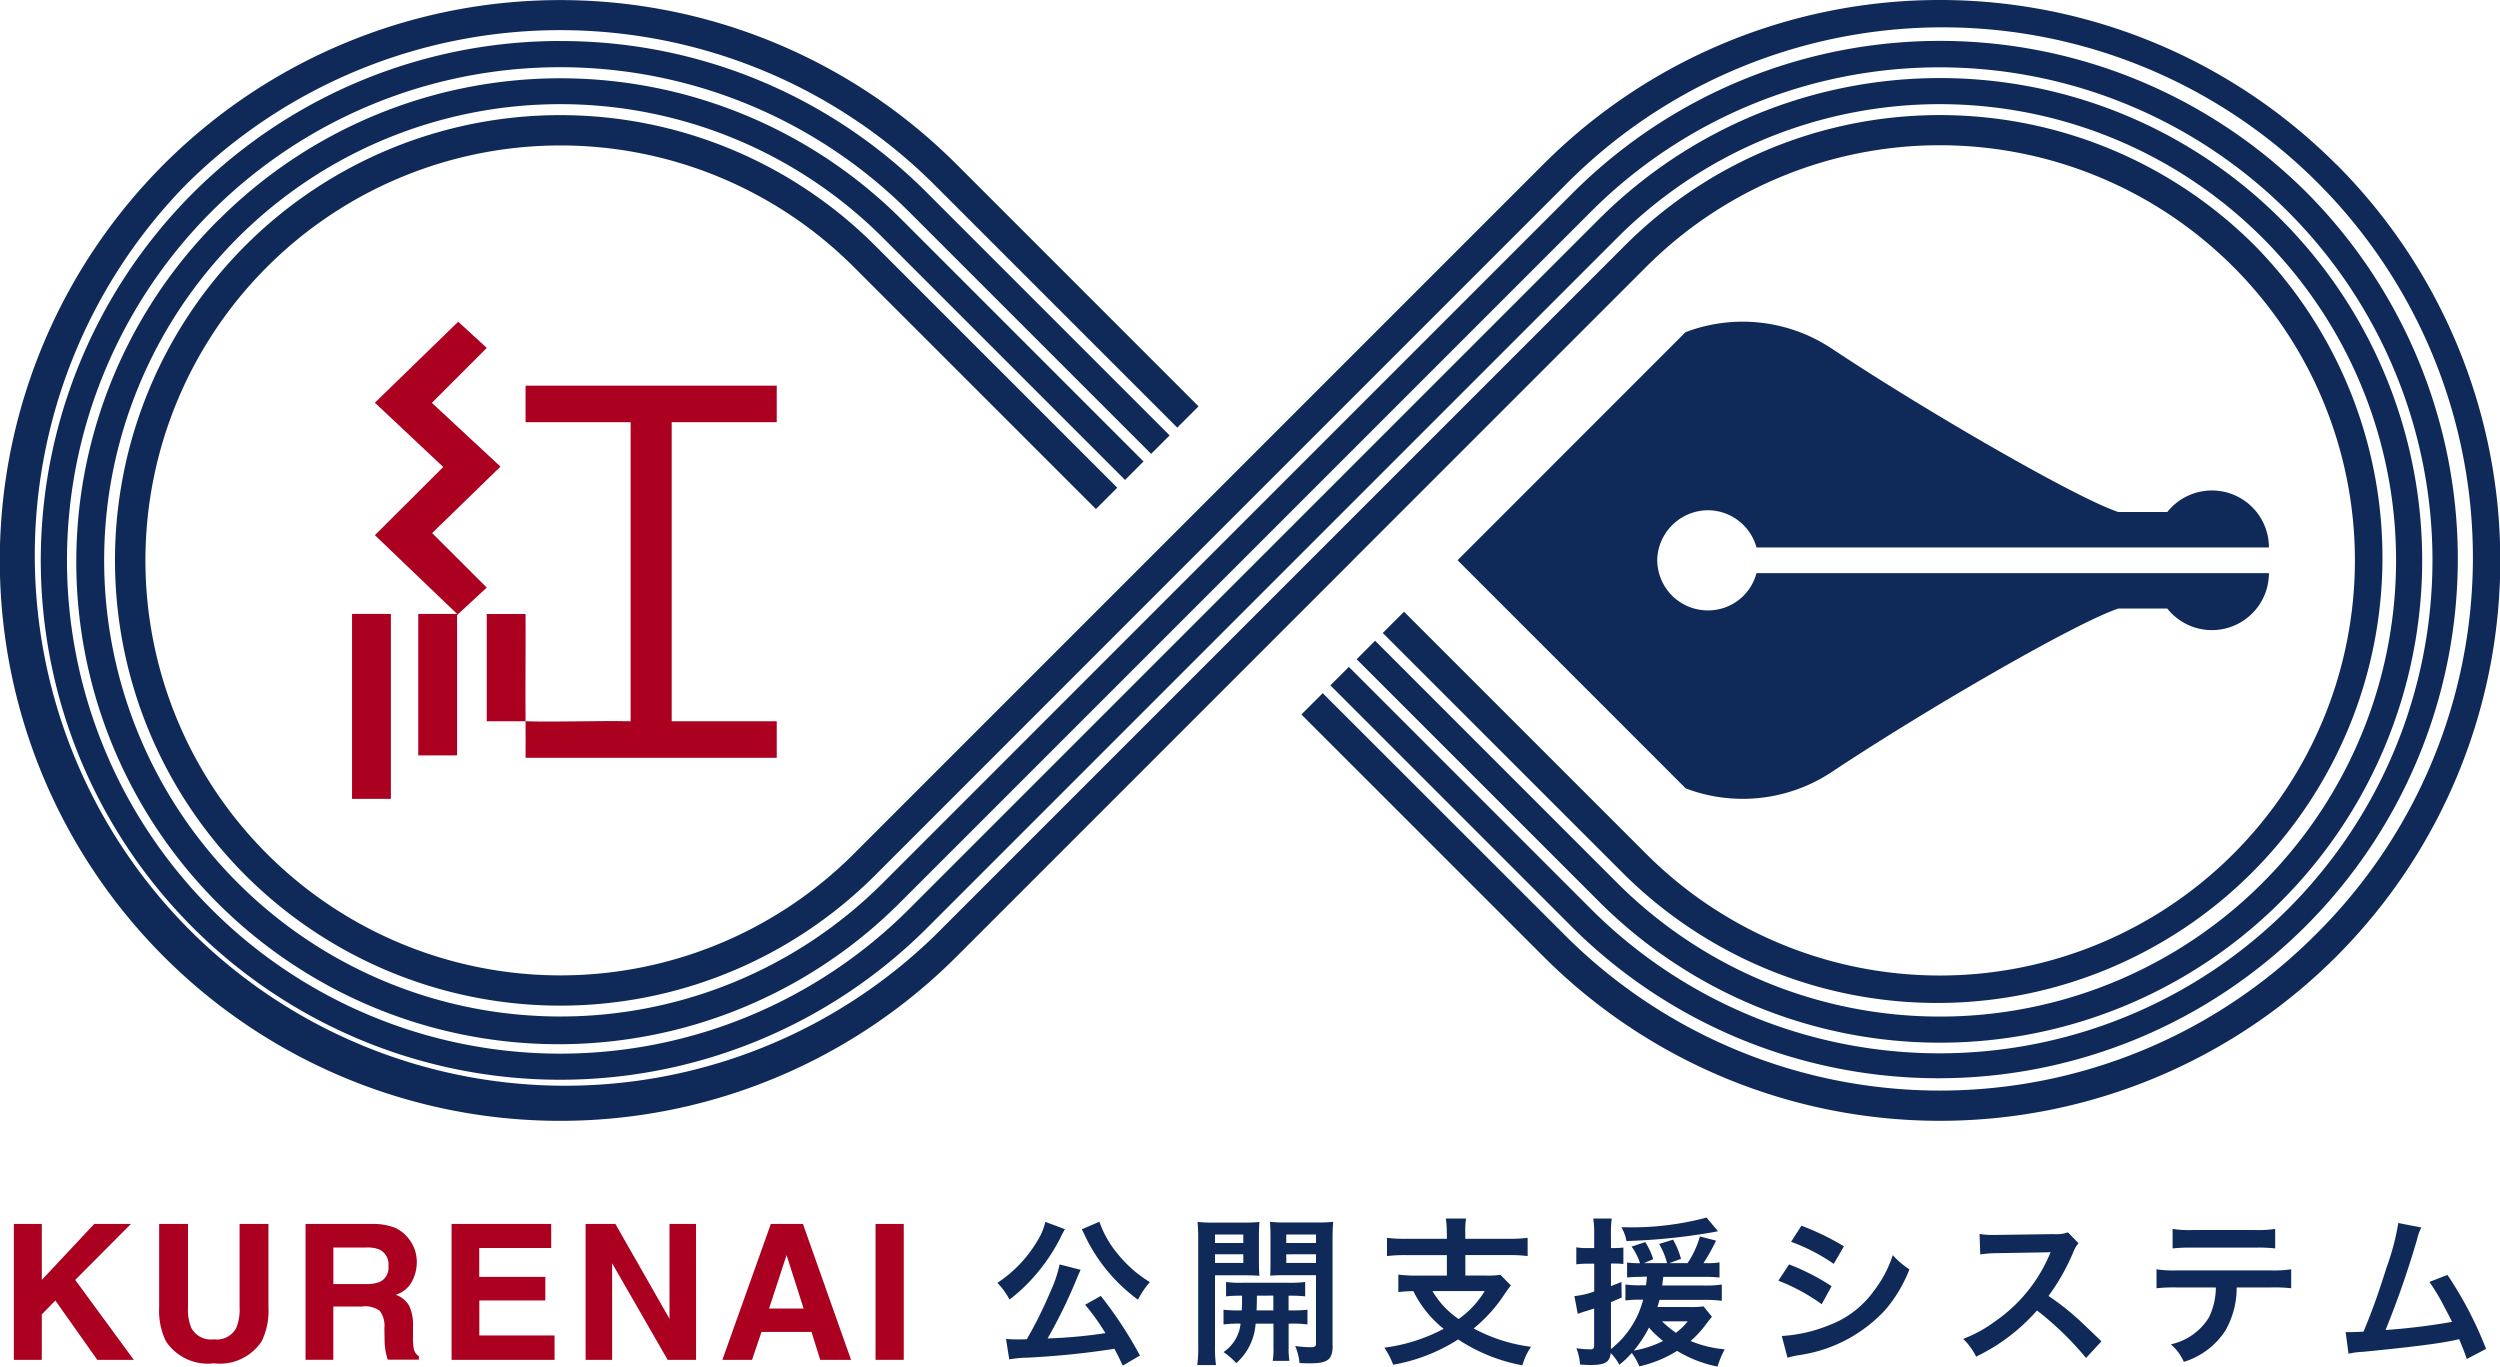
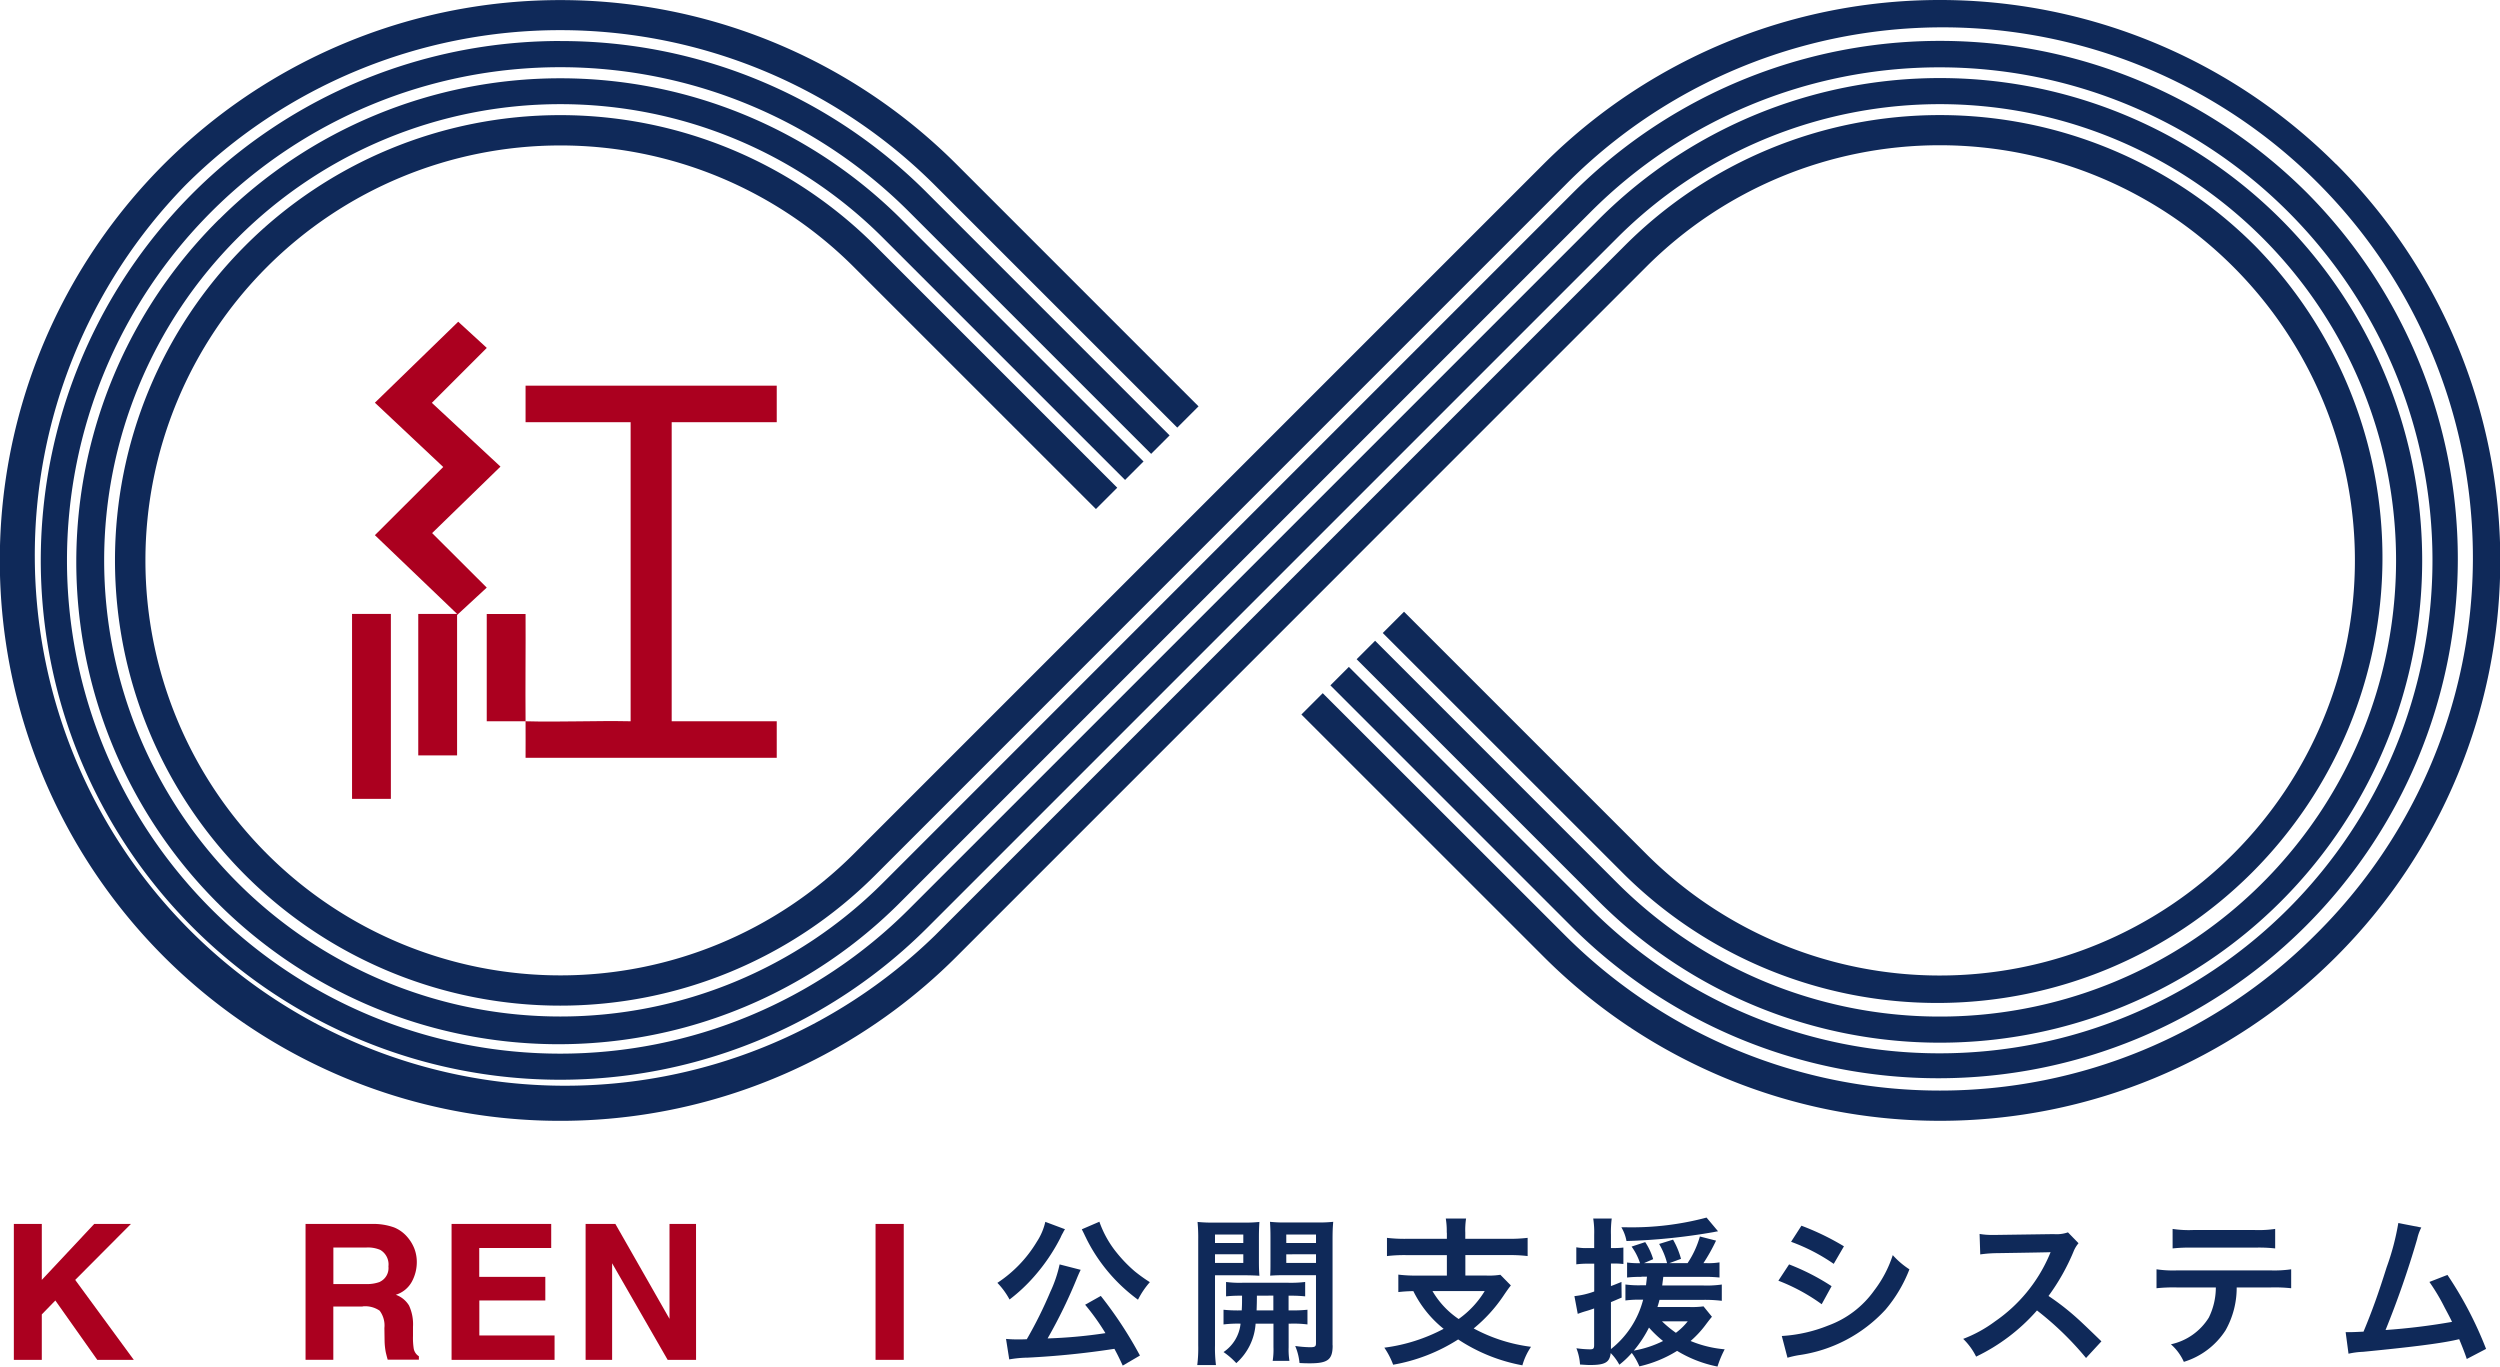
<svg xmlns="http://www.w3.org/2000/svg" id="_レイヤー_1-2" width="132" height="72.153" viewBox="0 0 132 72.153">
  <path id="パス_121" data-name="パス 121" d="M8.613,208.616H6.685l-2.214-3.134-.715.735v2.4H2.28V201.44H3.756v2.955l2.769-2.955H8.462L5.52,204.395Z" transform="translate(-1.549 -136.816)" fill="#ab001f" />
-   <path id="パス_122" data-name="パス 122" d="M30.438,205.851V201.44h1.524v4.411a3.676,3.676,0,0,1-.356,1.78,2.647,2.647,0,0,1-2.528,1.168,2.652,2.652,0,0,1-2.531-1.168,3.693,3.693,0,0,1-.356-1.78V201.44h1.524v4.411a2.462,2.462,0,0,0,.176,1.081,1.165,1.165,0,0,0,1.187.6,1.16,1.16,0,0,0,1.184-.6,2.51,2.51,0,0,0,.176-1.081Z" transform="translate(-17.788 -136.816)" fill="#ab001f" />
  <path id="パス_123" data-name="パス 123" d="M53.306,205.8h-1.55v2.813H50.29V201.44h3.519a3.236,3.236,0,0,1,1.161.186,1.823,1.823,0,0,1,.69.5,2.118,2.118,0,0,1,.369.6,1.987,1.987,0,0,1,.135.754,2.163,2.163,0,0,1-.257,1,1.448,1.448,0,0,1-.853.7,1.34,1.34,0,0,1,.7.568,2.356,2.356,0,0,1,.209,1.123v.481a3.727,3.727,0,0,0,.038.667.6.6,0,0,0,.273.407v.18H54.627c-.045-.157-.077-.289-.1-.385a3.586,3.586,0,0,1-.064-.619l-.01-.667a1.3,1.3,0,0,0-.25-.914,1.343,1.343,0,0,0-.9-.228Zm.911-1.306a.8.8,0,0,0,.449-.808.888.888,0,0,0-.433-.876,1.656,1.656,0,0,0-.731-.125H51.759v1.928h1.7a1.925,1.925,0,0,0,.76-.115Z" transform="translate(-34.157 -136.816)" fill="#ab001f" />
  <path id="パス_124" data-name="パス 124" d="M79.273,205.482H75.786v1.845h3.972v1.29H74.32V201.44h5.261v1.27h-3.8v1.524H79.27v1.245Z" transform="translate(-50.477 -136.816)" fill="#ab001f" />
  <path id="パス_125" data-name="パス 125" d="M102.219,208.616h-1.5l-2.932-5.1v5.1h-1.4V201.44h1.572l2.858,5.011V201.44h1.4Z" transform="translate(-65.467 -136.816)" fill="#ab001f" />
-   <path id="パス_126" data-name="パス 126" d="M123.6,207.141h-2.643l-.5,1.476H118.89l2.56-7.177h1.694l2.541,7.177h-1.627l-.462-1.476Zm-.42-1.235-.9-2.823-.924,2.823h1.822Z" transform="translate(-80.749 -136.816)" fill="#ab001f" />
  <path id="パス_127" data-name="パス 127" d="M144.1,201.44h1.489v7.176H144.1Z" transform="translate(-97.871 -136.816)" fill="#ab001f" />
  <path id="パス_128" data-name="パス 128" d="M167.721,201.475q-.035.051-.077.125c-.01.016-.016.042-.042.083a1.708,1.708,0,0,0-.109.218,9.857,9.857,0,0,1-1.4,2.069,8.849,8.849,0,0,1-1.3,1.216,3.957,3.957,0,0,0-.642-.879,6.749,6.749,0,0,0,2.085-2.175,3.205,3.205,0,0,0,.446-1.046Zm3.048,7.2c-.212-.456-.286-.6-.439-.885a44.513,44.513,0,0,1-4.565.465,6.143,6.143,0,0,0-.988.093l-.17-1.081c.186.016.379.026.616.026.192,0,.244,0,.481-.01a22.381,22.381,0,0,0,1.242-2.5,6.746,6.746,0,0,0,.491-1.45l1.113.286c-.051.1-.083.17-.17.372a26.57,26.57,0,0,1-1.578,3.25,25.763,25.763,0,0,0,3.054-.279,12.272,12.272,0,0,0-1.072-1.5l.828-.465a21.336,21.336,0,0,1,2.066,3.147l-.911.533Zm-1.232-7.594a5.452,5.452,0,0,0,.937,1.662,7.337,7.337,0,0,0,.927.953,8.3,8.3,0,0,0,.8.574,4.311,4.311,0,0,0-.626.927,8.968,8.968,0,0,1-1.947-1.947,8.751,8.751,0,0,1-.776-1.274c-.016-.042-.051-.1-.093-.192q-.026-.058-.083-.17t-.067-.135l.927-.4Z" transform="translate(-111.489 -136.572)" fill="#0f2959" />
  <path id="パス_129" data-name="パス 129" d="M197.987,207.638a7.168,7.168,0,0,0,.051,1.03h-.988a7.187,7.187,0,0,0,.051-1.046v-5.569a9.118,9.118,0,0,0-.035-.943,7.525,7.525,0,0,0,.869.035h1.537a6.956,6.956,0,0,0,.86-.035c-.016.244-.026.488-.026.783v1.3c0,.379.01.539.026.76-.218-.016-.481-.026-.776-.026h-1.569v3.712Zm0-5.415h1.495v-.446h-1.495Zm0,1.052h1.495v-.456h-1.495Zm1.412,2.506c.016-.3.016-.388.016-.776a7.2,7.2,0,0,0-.844.035v-.76a5.474,5.474,0,0,0,.853.042h2.448a6.174,6.174,0,0,0,.876-.042v.76a7.466,7.466,0,0,0-.876-.035v.776H202a7.452,7.452,0,0,0,.869-.035v.776a5.855,5.855,0,0,0-.869-.042h-.125v1.248a3.788,3.788,0,0,0,.042.719h-.885a3.8,3.8,0,0,0,.042-.725V206.48h-.943a3.047,3.047,0,0,1-1.02,2.085,3.884,3.884,0,0,0-.674-.584,2.061,2.061,0,0,0,.9-1.5,6.115,6.115,0,0,0-.9.042v-.776a7.532,7.532,0,0,0,.879.035h.083Zm.8-.776q0,.379-.016.776h.885V205Zm4,2.624c0,.751-.253.946-1.2.946-.151,0-.27,0-.549-.016a3.084,3.084,0,0,0-.228-.9,6.137,6.137,0,0,0,.776.067c.269,0,.321-.035.321-.218v-3.587h-1.652c-.3,0-.565.01-.767.026.016-.244.016-.379.016-.76v-1.3c0-.321-.01-.539-.026-.783a7.162,7.162,0,0,0,.86.035h1.61a7.454,7.454,0,0,0,.869-.035c-.026.311-.035.513-.035.937v5.585Zm-2.448-5.406h1.569v-.446H201.75Zm0,1.052h1.569v-.456H201.75Z" transform="translate(-133.835 -136.592)" fill="#0f2959" />
  <path id="パス_130" data-name="パス 130" d="M231.135,201.294a3.989,3.989,0,0,0-.051-.744h1.072a3.969,3.969,0,0,0-.042.744v.327h2.262a7.93,7.93,0,0,0,1.03-.051v.962a7.661,7.661,0,0,0-1.02-.051h-2.268v1.081h1.129a3.849,3.849,0,0,0,.719-.042l.555.565c-.093.109-.228.3-.395.549a7.938,7.938,0,0,1-1.569,1.72,8.649,8.649,0,0,0,3.028.969,3.379,3.379,0,0,0-.456.978,9.117,9.117,0,0,1-3.391-1.367,9.341,9.341,0,0,1-3.433,1.335,4.1,4.1,0,0,0-.465-.9,9.138,9.138,0,0,0,3.131-.995,5.868,5.868,0,0,1-1.6-1.992c-.395.01-.549.026-.792.051v-.921a7.6,7.6,0,0,0,1.02.051h1.543v-1.081h-2.143a7.727,7.727,0,0,0-1.02.051v-.962a8,8,0,0,0,1.03.051h2.133v-.327Zm-.754,3.086a4.531,4.531,0,0,0,1.383,1.476,4.986,4.986,0,0,0,1.376-1.476h-2.759Z" transform="translate(-154.747 -136.212)" fill="#0f2959" />
  <path id="パス_131" data-name="パス 131" d="M262.639,203.521a6.7,6.7,0,0,0-.751.035v-.792a4.347,4.347,0,0,0,.642.035h.042a3.139,3.139,0,0,0-.446-.876l.719-.237a3.368,3.368,0,0,1,.42.9l-.488.212H264a3.9,3.9,0,0,0-.42-1.014l.735-.228a4.276,4.276,0,0,1,.42,1.014l-.616.228h.962a4.968,4.968,0,0,0,.651-1.408l.853.218a9.563,9.563,0,0,1-.667,1.19h.192a3.561,3.561,0,0,0,.658-.042v.8a7.418,7.418,0,0,0-.808-.035H263.8l-.058.456h2.178a5.609,5.609,0,0,0,.969-.051v.86a7.432,7.432,0,0,0-.969-.051H263.6c-.042.16-.058.218-.109.379h1.713a4.461,4.461,0,0,0,.719-.035l.446.549q-.083.093-.3.379a5.3,5.3,0,0,1-.828.9,6.033,6.033,0,0,0,1.8.439,5.556,5.556,0,0,0-.379.911,6.511,6.511,0,0,1-2.133-.828,6.47,6.47,0,0,1-1.992.818,3.47,3.47,0,0,0-.4-.709,4.624,4.624,0,0,1-.658.622,2.645,2.645,0,0,0-.456-.616c-.058.5-.3.632-1.113.632-.1,0-.228-.01-.507-.026a2.792,2.792,0,0,0-.192-.86,5.292,5.292,0,0,0,.725.058c.17,0,.212-.042.212-.228v-1.931c-.237.083-.263.093-.465.151q-.176.051-.4.135l-.176-.937a4.313,4.313,0,0,0,1.046-.244v-1.469h-.372a4.586,4.586,0,0,0-.574.035v-.9a2.958,2.958,0,0,0,.581.042h.363v-.693a4.741,4.741,0,0,0-.051-.869h.978a5.47,5.47,0,0,0-.042.86v.7h.218a3.9,3.9,0,0,0,.439-.026v.869a3.9,3.9,0,0,0-.439-.026h-.218v1.19c.186-.067.286-.109.555-.218l.01.828c-.269.109-.311.135-.565.237v2.48a4.868,4.868,0,0,0,1.7-2.608h-.144a5.341,5.341,0,0,0-.792.042v-.844a5.3,5.3,0,0,0,.808.042h.279c.026-.228.035-.286.051-.456h-.279Zm4.052-2.406q-.077.01-.228.042a31.953,31.953,0,0,1-4.607.472,2.16,2.16,0,0,0-.27-.725h.279a15.31,15.31,0,0,0,4.219-.513Zm-4.446,6.3a5.591,5.591,0,0,0,1.543-.507,5.838,5.838,0,0,1-.744-.709,6.283,6.283,0,0,1-.8,1.216Zm1.485-1.546a6.172,6.172,0,0,0,.735.606,3.317,3.317,0,0,0,.626-.606h-1.357Z" transform="translate(-175.978 -136.103)" fill="#0f2959" />
  <path id="パス_132" data-name="パス 132" d="M293.258,203.767a11.97,11.97,0,0,1,2.242,1.149l-.523.953a9.93,9.93,0,0,0-2.287-1.242l.565-.86Zm-.382,3.779a7.761,7.761,0,0,0,2.438-.549,5.139,5.139,0,0,0,2.438-1.857,6.189,6.189,0,0,0,.978-1.864,4.343,4.343,0,0,0,.879.751,7.362,7.362,0,0,1-1.267,2.133,7.67,7.67,0,0,1-4.581,2.4,5.017,5.017,0,0,0-.59.135l-.3-1.148Zm1.03-5.823a13.52,13.52,0,0,1,2.246,1.088l-.539.927a9.875,9.875,0,0,0-2.252-1.165l.549-.853Z" transform="translate(-198.792 -137.006)" fill="#0f2959" />
  <path id="パス_133" data-name="パス 133" d="M329.587,209.458A16.256,16.256,0,0,0,327,206.952a10.037,10.037,0,0,1-3.214,2.438,3.383,3.383,0,0,0-.683-.937,6.971,6.971,0,0,0,1.687-.927,8.145,8.145,0,0,0,2.836-3.433l.093-.218q-.135.01-2.794.051a6.972,6.972,0,0,0-.921.067l-.035-1.081a3.746,3.746,0,0,0,.744.051h.2l2.971-.042a1.833,1.833,0,0,0,.751-.093l.558.574a1.609,1.609,0,0,0-.27.456,11.219,11.219,0,0,1-1.315,2.329,13.025,13.025,0,0,1,1.562,1.222q.212.186,1.232,1.174l-.812.879Z" transform="translate(-219.447 -137.76)" fill="#0f2959" />
  <path id="パス_134" data-name="パス 134" d="M359.155,205.349a4.57,4.57,0,0,1-.59,2.268,4.009,4.009,0,0,1-2.2,1.662,2.677,2.677,0,0,0-.683-.927,3.129,3.129,0,0,0,2-1.408,3.6,3.6,0,0,0,.372-1.594h-2.06a8.7,8.7,0,0,0-1.072.042v-1a5.9,5.9,0,0,0,1.088.058h4.934a6.231,6.231,0,0,0,1.088-.058v1a8.1,8.1,0,0,0-1.072-.042h-1.806Zm-3.384-3.089a5.681,5.681,0,0,0,1.088.058h3.24a5.968,5.968,0,0,0,1.088-.058v1.03a7.719,7.719,0,0,0-1.072-.042h-3.272a8.282,8.282,0,0,0-1.071.042Z" transform="translate(-241.058 -137.373)" fill="#0f2959" />
  <path id="パス_135" data-name="パス 135" d="M390.027,201.531a2.474,2.474,0,0,0-.218.606,49.412,49.412,0,0,1-1.671,4.809,34.01,34.01,0,0,0,3.51-.43c-.093-.2-.193-.388-.395-.767a10.409,10.409,0,0,0-.8-1.341l.953-.372a19.809,19.809,0,0,1,2.04,3.907l-1.02.533q-.109-.346-.4-1.046-.109.026-.3.067c-.853.176-2.252.353-4.777.6a4.19,4.19,0,0,0-.767.1l-.151-1.139h.218c.17,0,.372-.01.725-.026.446-1.062.786-2.015,1.222-3.4a13.14,13.14,0,0,0,.616-2.335l1.222.237Z" transform="translate(-262.181 -136.721)" fill="#0f2959" />
  <path id="パス_136" data-name="パス 136" d="M20.294,16.152A25.466,25.466,0,1,0,56.308,52.166L74.521,33.954,92.733,15.742a26.03,26.03,0,1,1,0,36.829L79.946,39.783l-.975.975L91.758,53.546a27.425,27.425,0,0,0,38.786-38.783,27.417,27.417,0,0,0-38.779,0l-19.6,19.6L55.343,51.188a24.086,24.086,0,1,1,0-34.063L68.13,29.912l.975-.975L56.318,16.149a25.5,25.5,0,0,0-36.014,0Z" transform="translate(-8.726 -4.571)" fill="#0f2959" />
  <path id="パス_137" data-name="パス 137" d="M34.133,6.75a27.421,27.421,0,0,0-19.39,46.812,27.421,27.421,0,0,0,38.783,0l19.6-19.6L89.947,17.141a24.088,24.088,0,1,1,0,34.063L77.163,38.417l-.975.975L88.975,52.18a25.466,25.466,0,1,0,0-36.014L70.763,34.378,52.55,52.59a26.042,26.042,0,1,1,0-36.829L65.338,28.549l.975-.975L53.526,14.786A27.236,27.236,0,0,0,34.133,6.753Z" transform="translate(-4.557 -4.585)" fill="#0f2959" />
  <path id="パス_138" data-name="パス 138" d="M136.192,8.668a29.586,29.586,0,0,0-41.846,0l-15.5,15.5h0l-5.422,5.422h0l-15.5,15.5a21.91,21.91,0,1,1,0-31L70.715,26.877l1.126-1.126L59.053,12.964A23.509,23.509,0,1,0,25.808,46.213a23.514,23.514,0,0,0,33.249,0l16.826-16.83,19.6-19.6a28,28,0,1,1,39.594,39.6,28,28,0,0,1-39.594,0L82.69,36.6l-1.126,1.126L94.352,50.511A29.589,29.589,0,0,0,136.2,8.668Z" transform="translate(-12.85 0)" fill="#0f2959" />
  <path id="パス_139" data-name="パス 139" d="M71.422,29.617l15.5-15.5a21.919,21.919,0,1,1,0,31L74.133,32.328,73.01,33.451,85.8,46.238A23.51,23.51,0,0,0,119.046,12.99a23.514,23.514,0,0,0-33.249,0L68.971,29.816l-19.6,19.6A28,28,0,0,1,9.778,9.82a28,28,0,0,1,39.594,0L62.16,22.607l1.123-1.123L50.5,8.7a29.588,29.588,0,1,0,0,41.843L66,35.042h0l5.422-5.422h0Z" transform="translate(0 -0.029)" fill="#0f2959" />
  <g id="DOVtMu" transform="translate(18.588 16.987)">
    <path id="パス_140" data-name="パス 140" d="M82.16,81.191c1.845.051,3.7-.039,5.547,0V65.4H82.16V63.47H95.422V65.4H89.875V81.191h5.547V83.12H82.16c0-.642.006-1.286,0-1.928H80.11V75.526h2.05c.01,1.886-.016,3.779,0,5.665Z" transform="translate(-72.998 -60.095)" fill="#ab001f" />
    <path id="パス_141" data-name="パス 141" d="M66.041,68.378,61.7,64.22l3.609-3.6L61.7,57.226l4.4-4.276,1.508,1.383-2.9,2.9L68.331,60.6l-3.609,3.51,2.884,2.878-1.566,1.447v7.414h-2.05V68.378Z" transform="translate(-60.494 -52.95)" fill="#ab001f" />
    <rect id="長方形_10" data-name="長方形 10" width="2.05" height="9.765" transform="translate(0 15.428)" fill="#ab001f" />
  </g>
-   <path id="パス_142" data-name="パス 142" d="M251.936,53.495s.029-.01.042-.016a8.494,8.494,0,0,1,7.664.882c4.905,3.263,12.871,7.876,15.136,8.633h2.586a3.01,3.01,0,0,1,5.367,1.87H255.674A2.672,2.672,0,0,0,253.1,62.9a2.7,2.7,0,0,0-2.6,2.079c-.006.029-.013.061-.019.09a2.59,2.59,0,0,0-.048.475,2.562,2.562,0,0,0,.048.475c.006.032.013.061.019.09a2.666,2.666,0,0,0,2.6,2.079,2.636,2.636,0,0,0,2.573-1.967h27.057a3.01,3.01,0,0,1-5.367,1.87h-2.586c-2.265.754-10.231,5.37-15.136,8.633a8.5,8.5,0,0,1-7.661.879l-.042-.016L239.89,65.538l12.046-12.05Z" transform="translate(-162.931 -35.959)" fill="#0f2959" />
</svg>